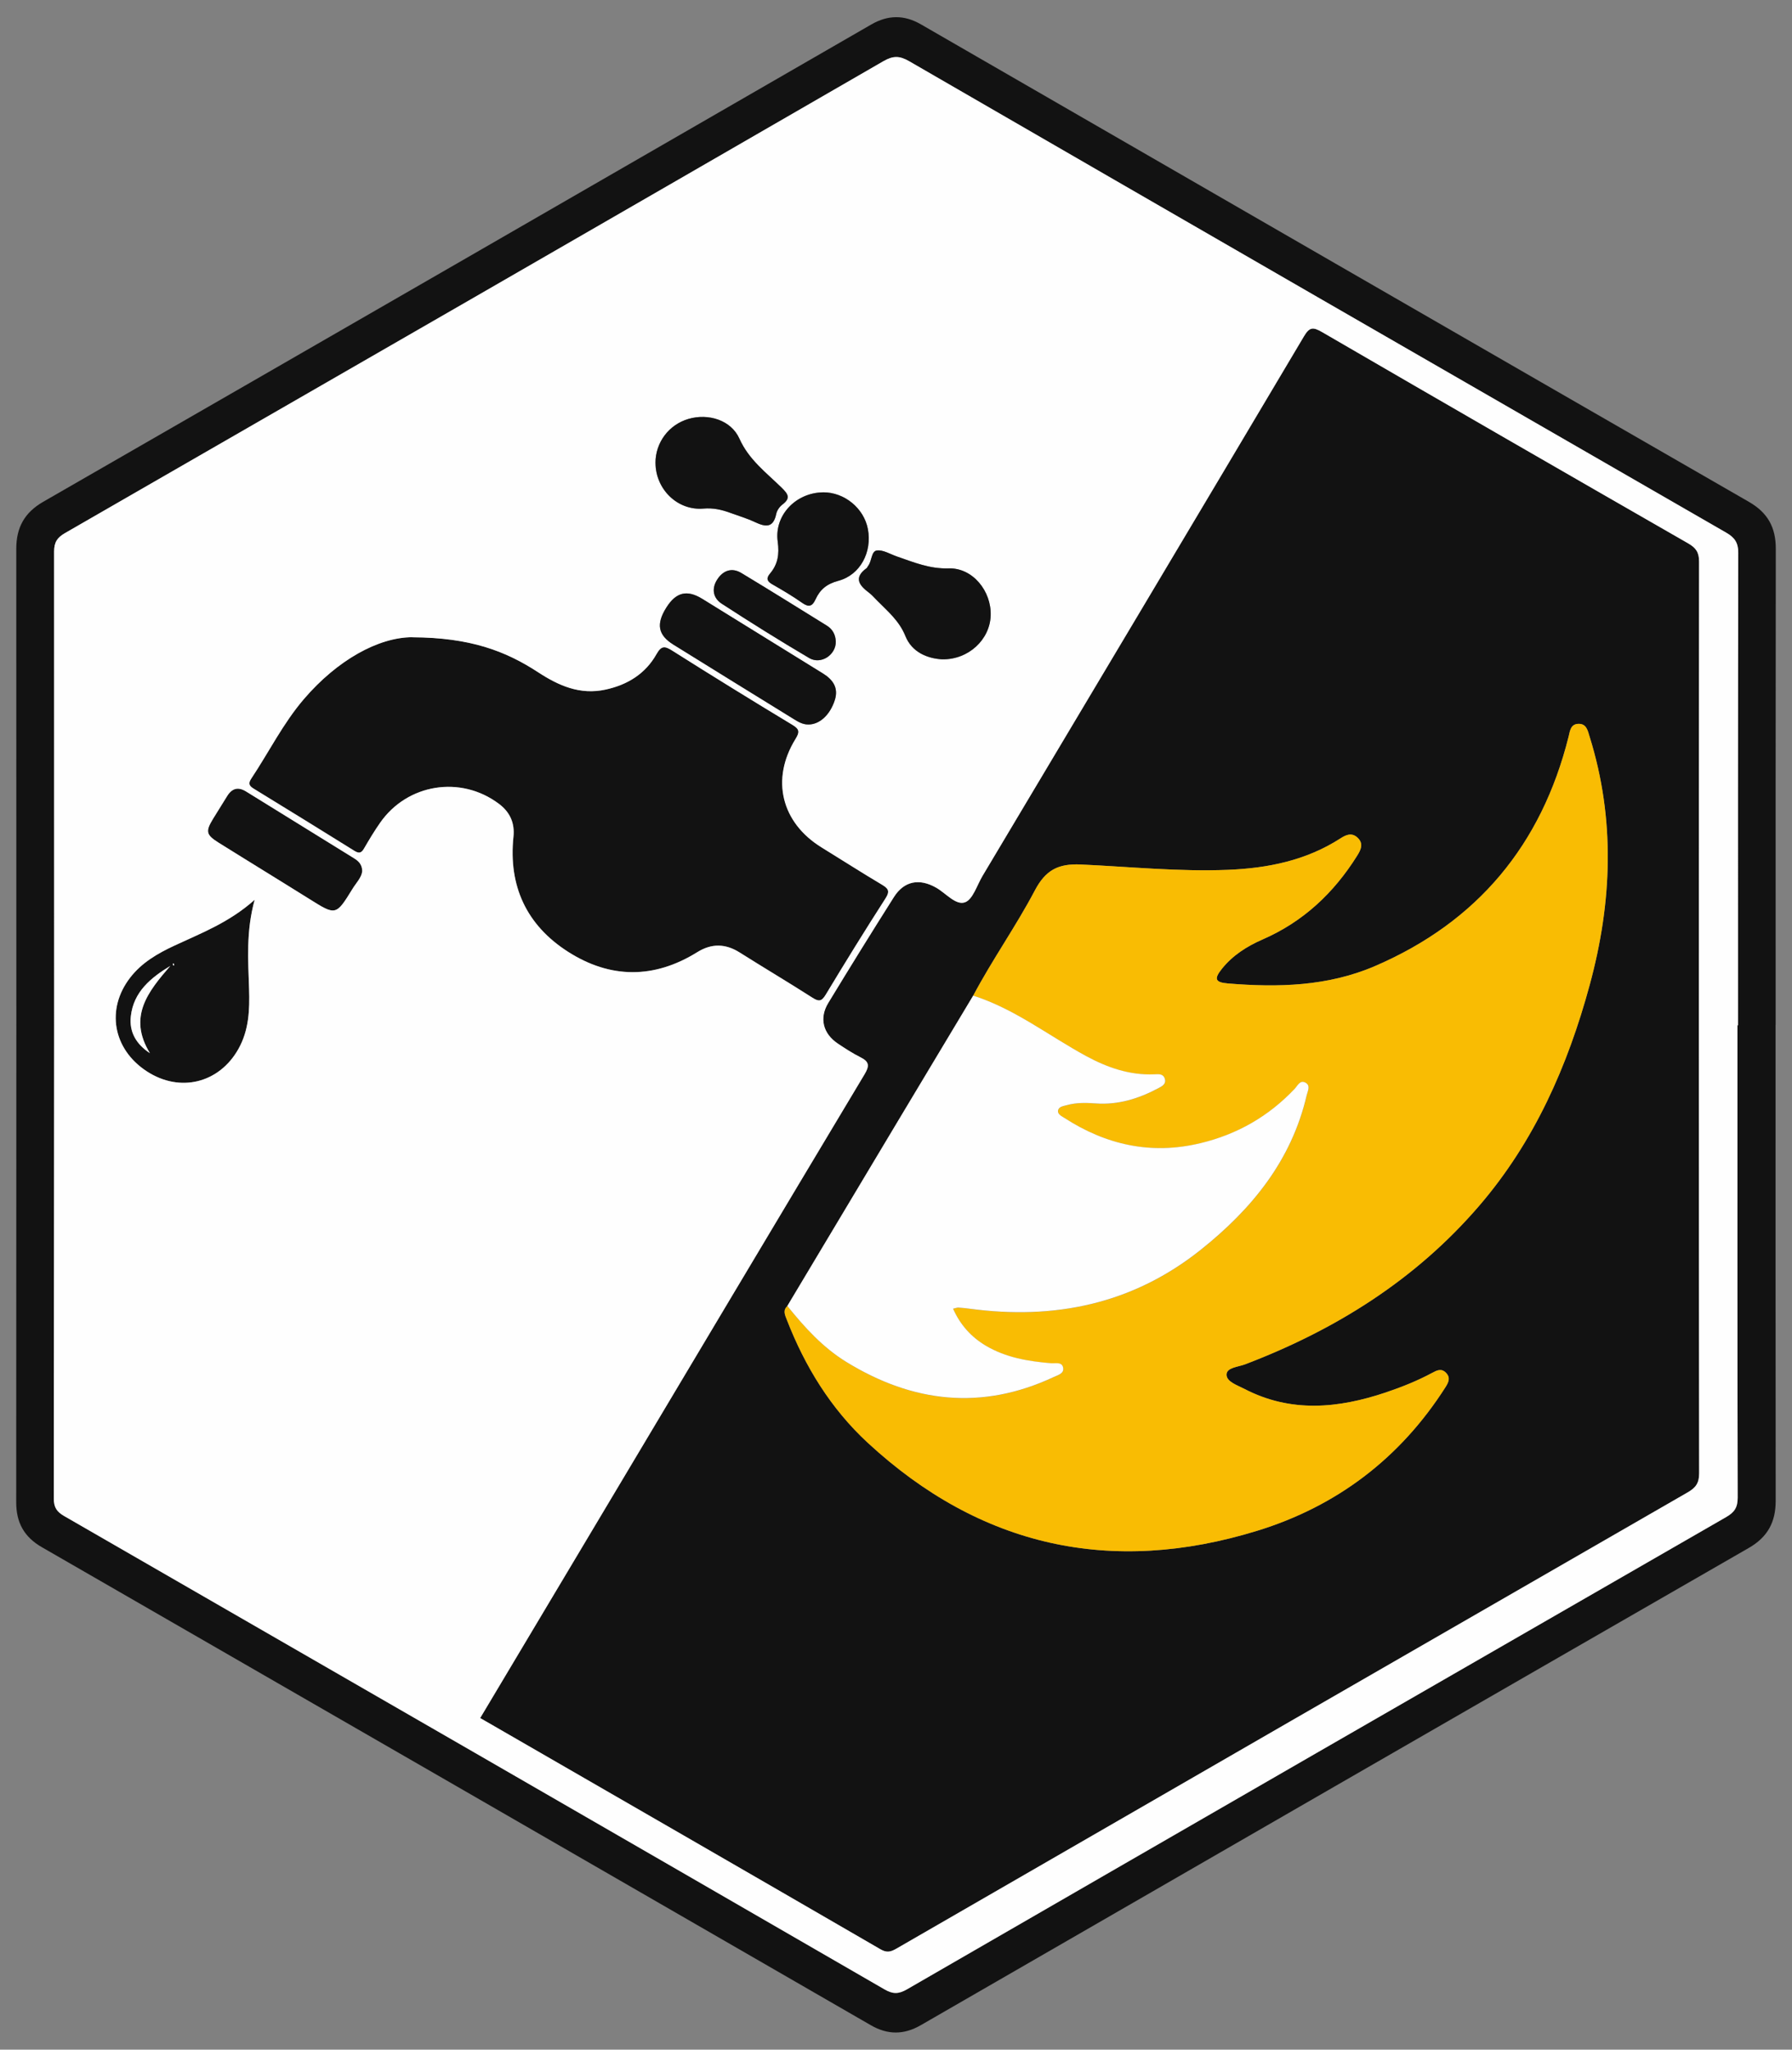
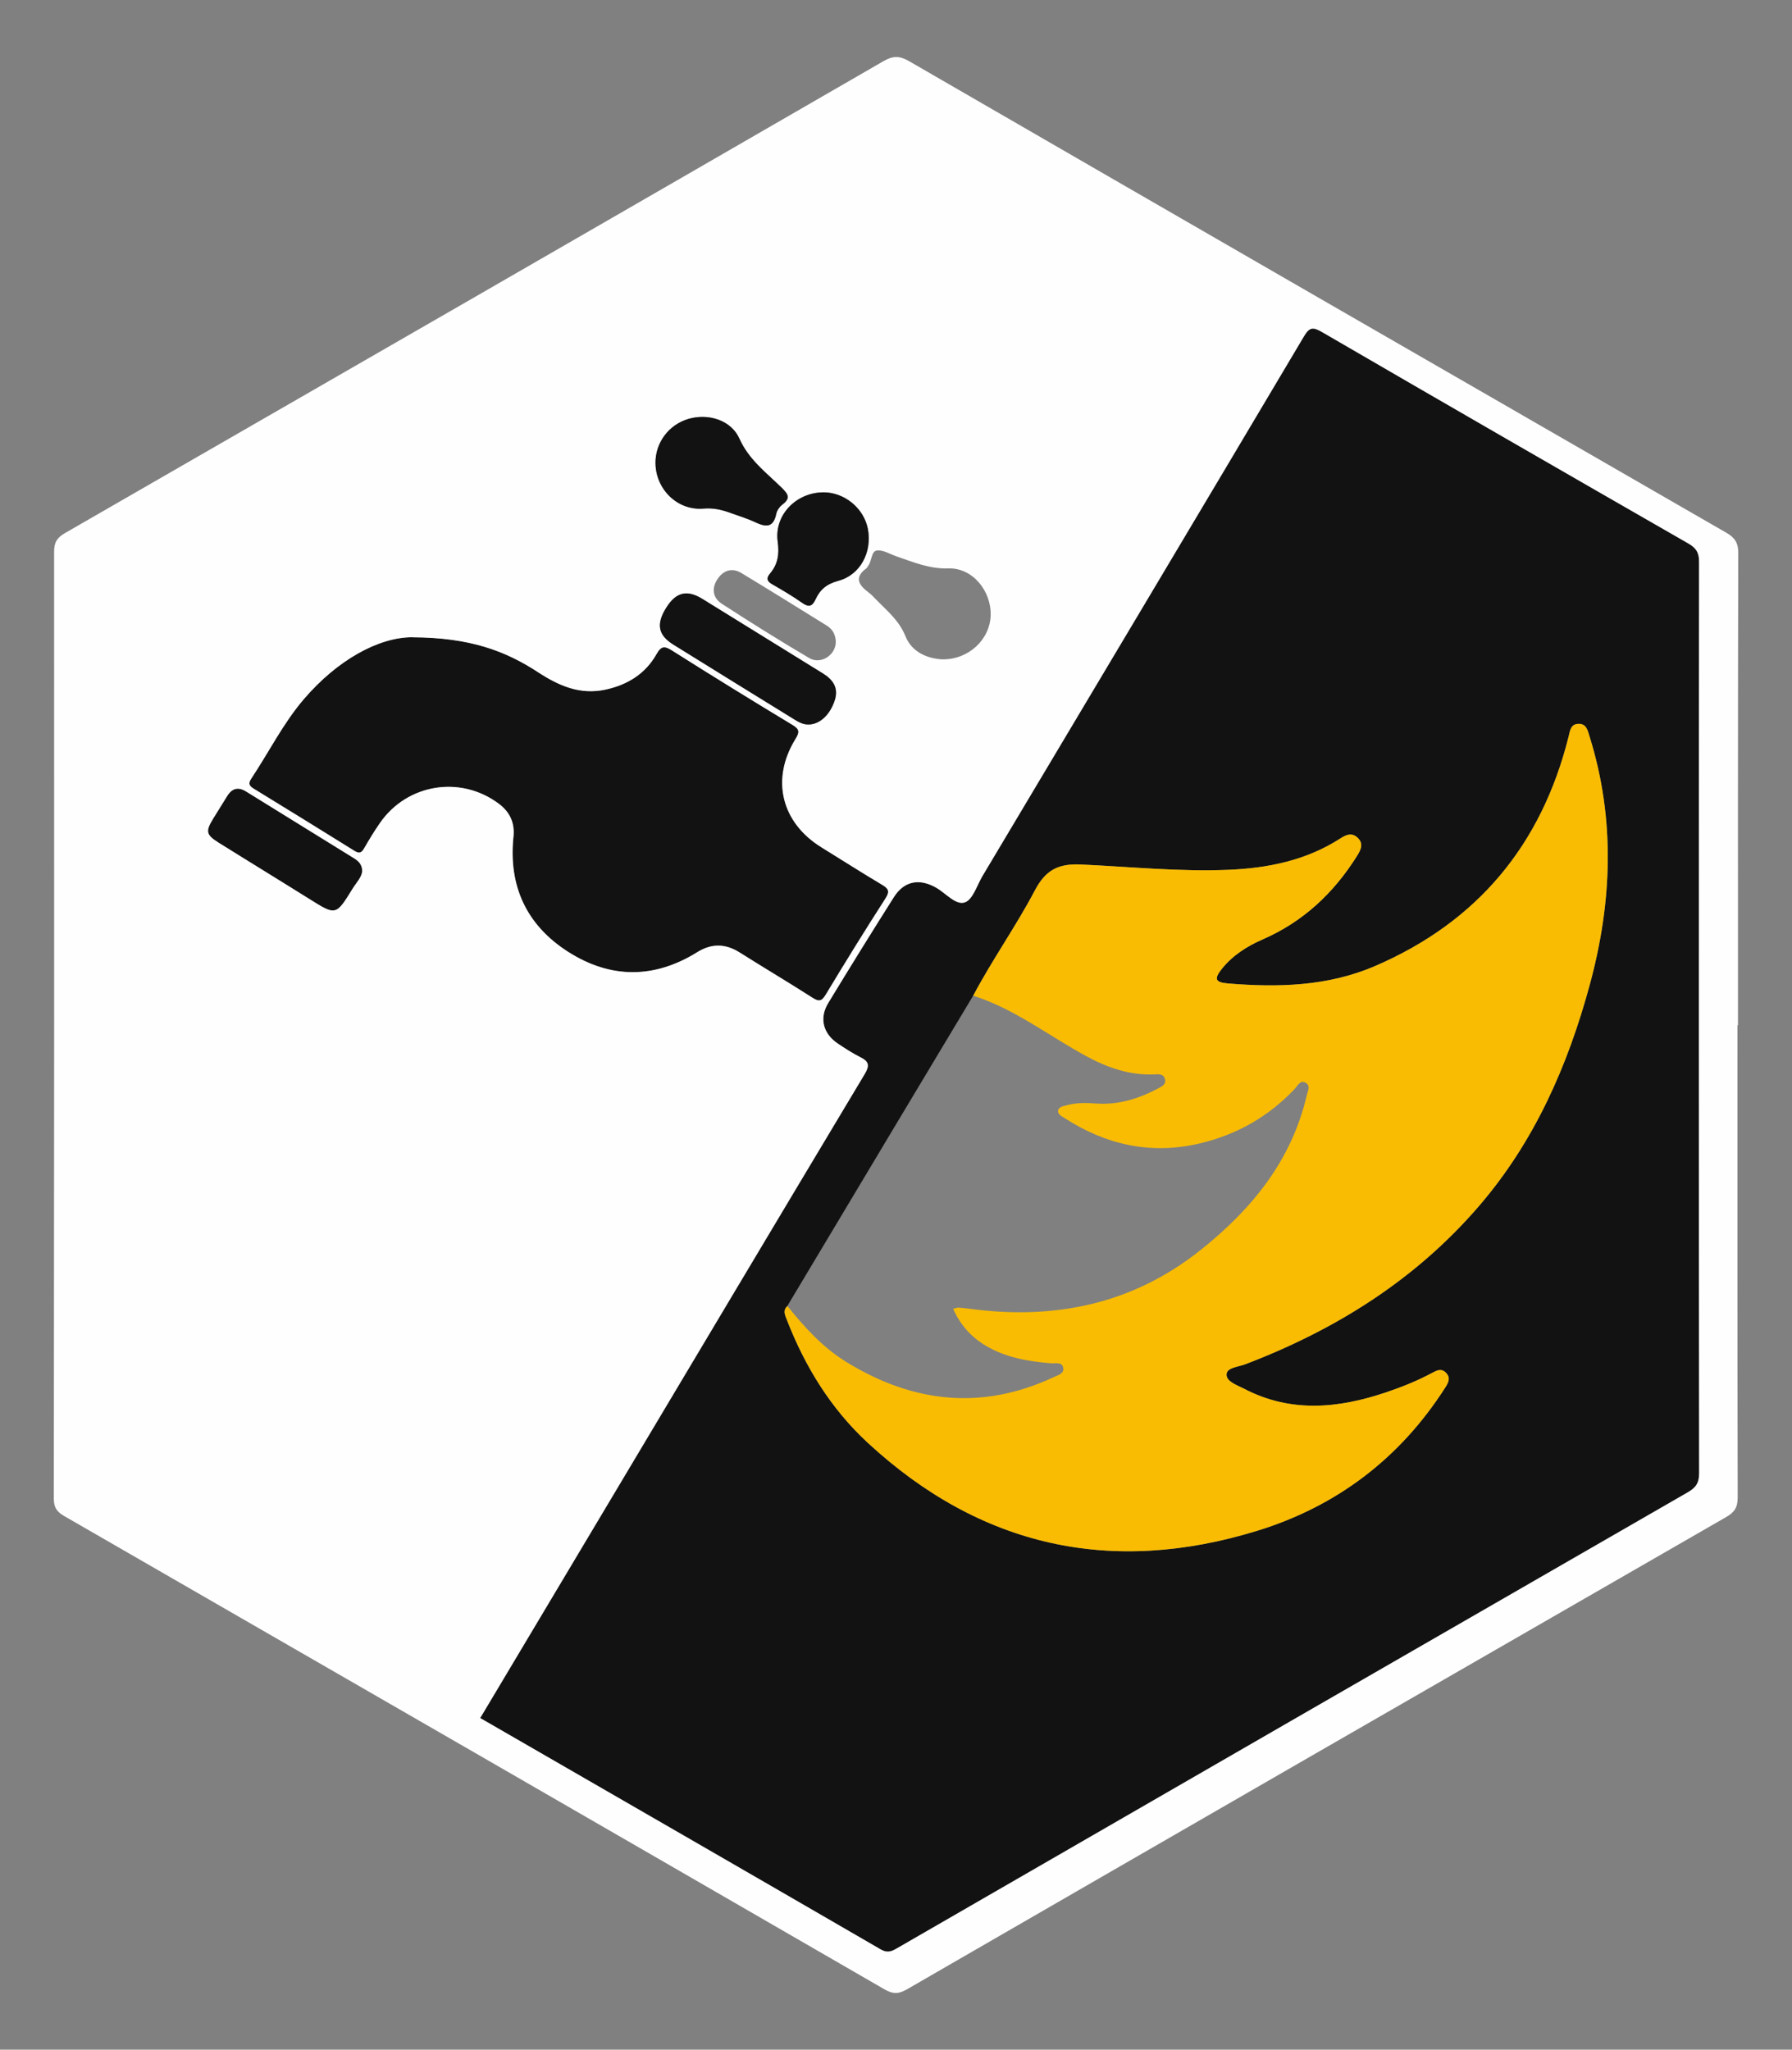
<svg xmlns="http://www.w3.org/2000/svg" id="Calque_1" data-name="Calque 1" viewBox="0 0 504.09 576.59">
  <rect x="0" y="0" width="504.09" height="576.59" fill="#808080" stroke="none" />
  <defs>
    <style>      .cls-1 {        fill: #121212;      }      .cls-2 {        fill: #fefefe;      }      .cls-3 {        fill: #f9bc03;      }    </style>
  </defs>
  <path class="cls-1" d="M135.07,483.3c11.36-19.04,22.66-37.97,33.96-56.91,24.72-41.43,49.4-82.88,74.21-124.26,1.45-2.42,1.18-3.53-1.21-4.73-2.21-1.1-4.3-2.47-6.36-3.85-4.15-2.78-5.28-7.15-2.69-11.4,6.06-9.98,12.21-19.91,18.46-29.78,2.91-4.59,7.2-5.36,11.93-2.65,2.7,1.54,5.48,5,8.05,4.11,2.24-.78,3.4-4.8,4.96-7.43,30.15-50.55,60.32-101.09,90.37-151.71,1.57-2.65,2.51-2.82,5.14-1.29,34.27,19.92,68.6,39.71,102.98,59.44,2.2,1.26,3.08,2.52,3.08,5.15-.08,85.49-.09,170.98.02,256.47,0,2.83-1.02,4.08-3.28,5.38-74.22,42.73-148.4,85.51-222.57,128.34-1.58.92-2.67,1.19-4.44.16-36.94-21.42-73.93-42.74-110.92-64.08-.6-.34-1.2-.69-1.69-.97ZM221.49,367.39c-1.34,1.24-.69,2.51-.16,3.87,5.11,13.17,12.38,25.02,22.77,34.61,31.7,29.3,68.49,37.4,109.57,24.74,22.39-6.9,40.21-20.43,52.92-40.36.91-1.43,1.51-2.72.13-4.11-1.28-1.3-2.57-.64-3.86.06-4.17,2.24-8.55,3.99-13.03,5.5-13.4,4.51-26.75,5.81-39.85-1.03-1.96-1.02-5-1.98-4.96-4.01.04-1.98,3.3-2.13,5.21-2.86,25.45-9.7,47.94-23.77,65.84-44.58,15.57-18.1,24.93-39.4,31.11-62.16,6.31-23.21,7.23-46.57-.03-69.84-.52-1.67-.87-3.7-3.21-3.6-2.17.1-2.32,2.08-2.71,3.64-7.62,30.41-25.61,52.1-54.47,64.51-13.26,5.7-27.27,6.04-41.37,4.88-3.65-.3-3.92-1.32-1.65-4.15,3.03-3.78,7.05-6.32,11.39-8.21,11.45-4.99,20.07-13.08,26.61-23.54,1.02-1.62,1.97-3.39.13-5.11-1.65-1.55-3.27-.78-4.83.22-9.64,6.21-20.4,8.38-31.65,8.83-13.83.56-27.6-.87-41.38-1.5-6.4-.29-9.92,1.6-12.92,7.31-5.32,10.1-11.97,19.46-17.33,29.58-7.03,11.72-14.06,23.43-21.08,35.15-10.41,17.38-20.8,34.77-31.2,52.15Z" />
  <path class="cls-1" d="M115.99,179.26c16.3.07,26.23,3.85,35.39,9.83,5.82,3.8,11.8,6.43,18.95,4.89,6.19-1.34,11.23-4.43,14.36-9.99,1.38-2.46,2.37-2.29,4.51-.93,11.16,7.07,22.41,14,33.72,20.83,2.05,1.24,2.06,2.04.87,3.98-7,11.34-3.99,23.53,7.35,30.51,5.63,3.46,11.18,7.04,16.86,10.41,1.84,1.09,2.47,1.8,1.1,3.93-5.74,8.93-11.32,17.97-16.8,27.06-1.16,1.93-1.95,2.02-3.76.86-6.76-4.32-13.66-8.42-20.44-12.7-4.02-2.54-7.91-2.61-11.95-.1-12.14,7.55-24.49,7.49-36.37-.13-11.64-7.46-16.78-18.46-15.33-32.35.4-3.87-.99-6.92-4.07-9.24-10.73-8.08-25.77-5.7-33.45,5.33-1.62,2.32-3.08,4.75-4.5,7.2-.76,1.32-1.42,1.5-2.76.66-9.4-5.88-18.86-11.67-28.31-17.48-1.19-.73-1.61-1.39-.69-2.78,4.97-7.45,8.97-15.56,14.83-22.41,9.37-10.94,20.96-17.4,30.51-17.4Z" />
-   <path class="cls-1" d="M71.64,253.11c-2.46,8.94-1.82,17.05-1.57,25.15.18,5.81-.03,11.54-3,16.82-5.42,9.65-16.45,12.38-25.76,6.31-9.55-6.23-11.56-17.48-4.7-26.36,3.27-4.24,7.73-6.81,12.47-9.02,7.54-3.52,15.4-6.49,22.56-12.89ZM47.91,271.71c-5.49,3.35-10.36,7.29-11.11,14.2-.48,4.35,1.47,7.81,5.38,10.36-6.3-10.25-.5-17.36,5.73-24.56ZM48.81,270.98c-.08.08-.22.17-.2.22.03.15.12.3.19.44.07-.07.21-.15.2-.21-.03-.15-.12-.3-.19-.46Z" />
  <path class="cls-1" d="M101.9,245.09c-.19,1.78-1.68,3.24-2.71,4.92-4.7,7.63-4.7,7.57-12.16,2.89-8.48-5.31-17.03-10.53-25.51-15.83-3.59-2.24-3.75-3.19-1.53-6.81,1.29-2.11,2.61-4.2,3.91-6.3,1.36-2.2,3.08-2.7,5.35-1.29,10.1,6.27,20.23,12.51,30.34,18.77,1.24.77,2.28,1.7,2.32,3.66Z" />
  <path class="cls-3" d="M273.77,280.08c5.35-10.11,12.01-19.48,17.33-29.58,3.01-5.71,6.52-7.6,12.92-7.31,13.78.63,27.55,2.05,41.38,1.5,11.24-.45,22.01-2.62,31.65-8.83,1.55-1,3.18-1.77,4.83-.22,1.83,1.72.88,3.49-.13,5.11-6.55,10.46-15.17,18.56-26.61,23.54-4.34,1.89-8.35,4.43-11.39,8.21-2.26,2.82-2,3.85,1.65,4.15,14.1,1.17,28.12.83,41.37-4.88,28.86-12.42,46.85-34.11,54.47-64.51.39-1.56.53-3.54,2.71-3.64,2.34-.11,2.69,1.92,3.21,3.6,7.27,23.28,6.34,46.63.03,69.84-6.18,22.76-15.54,44.06-31.11,62.16-17.9,20.81-40.39,34.88-65.84,44.58-1.91.73-5.17.88-5.21,2.86-.04,2.03,2.99,2.99,4.96,4.01,13.11,6.83,26.45,5.53,39.85,1.03,4.48-1.51,8.86-3.26,13.03-5.5,1.29-.7,2.58-1.36,3.86-.06,1.37,1.39.78,2.68-.13,4.11-12.71,19.93-30.53,33.47-52.92,40.36-41.08,12.65-77.87,4.56-109.57-24.74-10.38-9.6-17.65-21.44-22.77-34.61-.53-1.37-1.19-2.63.16-3.87,4.82,6,9.96,11.68,16.59,15.75,18.69,11.49,38.1,13.71,58.32,4.26,1.19-.56,3.11-1,2.64-2.79-.4-1.55-2.2-1.01-3.42-1.11-6.4-.53-12.67-1.59-18.29-4.92-4.12-2.44-7.19-5.85-9.22-10.41.81-.18,1.15-.34,1.49-.32,1.06.07,2.12.18,3.17.32,23.88,3.2,45.8-1.27,64.96-16.54,14.37-11.45,25.57-25.11,29.85-43.5.28-1.22,1.16-2.7-.3-3.53-1.56-.89-2.25.84-3.06,1.69-7.34,7.78-16.21,12.84-26.6,15.33-13.79,3.29-26.43.48-38.18-7.11-.78-.5-1.92-1.02-1.81-2,.13-1.22,1.53-1.34,2.47-1.6,2.64-.74,5.38-.69,8.09-.49,6.35.47,12.14-1.34,17.64-4.27.98-.52,2.29-1.11,1.85-2.64-.43-1.5-1.76-1.33-2.93-1.28-6.96.31-13.23-1.88-19.24-5.15-10.54-5.72-20.1-13.27-31.73-16.98Z" />
  <g>
-     <path class="cls-1" d="M499.47,288.29c0,44.63-.02,89.26.03,133.9,0,5.97-2.23,10.19-7.57,13.26-77.68,44.69-155.31,89.47-232.93,134.26-4.75,2.74-9.31,2.72-14,.02-77.72-44.85-155.44-89.7-233.2-134.48-5.06-2.91-7.25-6.97-7.24-12.7.05-89.38.05-178.76.02-268.15,0-5.97,2.27-10.19,7.59-13.25C89.84,96.47,167.46,51.69,245.07,6.9c4.76-2.75,9.31-2.75,14-.04,77.62,44.79,155.22,89.61,232.89,134.31,5.34,3.07,7.58,7.22,7.57,13.22-.07,44.63-.04,89.26-.04,133.9h-.02ZM488.74,288.42s.1,0,.15,0c0-44.28-.03-88.57.08-132.85,0-2.91-.99-4.34-3.41-5.74-76.65-44.14-153.27-88.33-229.83-132.62-2.71-1.57-4.56-1.54-7.24.01C171.8,61.54,95.06,105.78,18.3,149.96c-2.2,1.27-3.08,2.57-3.08,5.19.05,88.81.03,177.61-.08,266.42,0,2.49.84,3.71,2.91,4.91,76.95,44.33,153.88,88.7,230.76,133.15,2.33,1.35,3.94,1.36,6.3,0,76.79-44.36,153.62-88.65,230.49-132.88,2.33-1.34,3.22-2.71,3.21-5.47-.11-44.28-.07-88.57-.07-132.85Z" />
-     <path class="cls-2" d="M488.74,288.42c0,44.28-.03,88.57.07,132.85,0,2.76-.89,4.13-3.21,5.47-76.87,44.23-153.7,88.51-230.49,132.88-2.36,1.36-3.97,1.35-6.3,0-76.88-44.45-153.81-88.82-230.76-133.15-2.07-1.2-2.92-2.42-2.91-4.91.1-88.81.13-177.61.08-266.42,0-2.62.88-3.93,3.08-5.19C95.06,105.78,171.8,61.54,248.49,17.22c2.68-1.55,4.53-1.58,7.24-.01,76.56,44.29,153.18,88.48,229.83,132.62,2.42,1.39,3.42,2.83,3.41,5.74-.11,44.28-.08,88.57-.08,132.85-.05,0-.1,0-.15,0ZM135.07,483.3c.49.28,1.09.63,1.69.97,36.98,21.34,73.98,42.66,110.92,64.08,1.77,1.02,2.85.75,4.44-.16,74.16-42.82,148.35-85.61,222.57-128.34,2.25-1.3,3.28-2.55,3.28-5.38-.1-85.49-.1-170.98-.02-256.47,0-2.63-.88-3.89-3.08-5.15-34.37-19.73-68.71-39.52-102.98-59.44-2.63-1.53-3.57-1.36-5.14,1.29-30.05,50.61-60.22,101.15-90.37,151.71-1.57,2.63-2.72,6.65-4.96,7.43-2.56.89-5.35-2.57-8.05-4.11-4.73-2.71-9.03-1.94-11.93,2.65-6.25,9.87-12.4,19.8-18.46,29.78-2.58,4.25-1.46,8.61,2.69,11.4,2.06,1.38,4.15,2.74,6.36,3.85,2.39,1.2,2.66,2.3,1.21,4.73-24.8,41.38-49.49,82.83-74.21,124.26-11.3,18.94-22.6,37.88-33.96,56.91ZM115.99,179.26c-9.55,0-21.14,6.46-30.51,17.4-5.87,6.85-9.86,14.95-14.83,22.41-.92,1.38-.5,2.05.69,2.78,9.45,5.8,18.9,11.6,28.31,17.48,1.35.84,2,.66,2.76-.66,1.42-2.45,2.88-4.88,4.5-7.2,7.68-11.03,22.72-13.41,33.45-5.33,3.07,2.31,4.47,5.37,4.07,9.24-1.45,13.89,3.69,24.9,15.33,32.35,11.89,7.61,24.24,7.68,36.37.13,4.04-2.51,7.93-2.44,11.95.1,6.78,4.28,13.69,8.38,20.44,12.7,1.81,1.16,2.59,1.08,3.76-.86,5.48-9.1,11.06-18.13,16.8-27.06,1.37-2.13.74-2.83-1.1-3.93-5.68-3.37-11.24-6.95-16.86-10.41-11.34-6.98-14.35-19.17-7.35-30.51,1.2-1.94,1.18-2.74-.87-3.98-11.31-6.83-22.56-13.77-33.72-20.83-2.15-1.36-3.13-1.53-4.51.93-3.13,5.56-8.17,8.65-14.36,9.99-7.15,1.55-13.14-1.09-18.95-4.89-9.15-5.98-19.09-9.76-35.39-9.83ZM71.64,253.11c-7.16,6.4-15.02,9.37-22.56,12.89-4.74,2.21-9.2,4.78-12.47,9.02-6.86,8.89-4.85,20.14,4.7,26.36,9.31,6.07,20.35,3.34,25.76-6.31,2.97-5.28,3.18-11.01,3-16.82-.26-8.1-.89-16.22,1.57-25.15ZM227.32,203.8c3.15.07,6.2-2.66,7.53-6.95,1.05-3.37-.58-5.67-3.34-7.38-11.32-7.01-22.64-14.01-33.97-21.01-4.28-2.64-7.37-1.88-10.09,2.43-2.92,4.63-2.39,7.73,1.97,10.45,11.3,7.04,22.65,14,33.97,21.01,1.22.75,2.43,1.45,3.92,1.45ZM265.13,185.48c7.33.08,13.3-5.55,13.54-12.29.25-6.92-5.09-13.5-11.84-13.29-5.34.17-9.83-1.74-14.57-3.36-1.88-.65-3.88-1.93-5.64-1.67-1.58.23-1.34,3.01-2.46,4.37-.15.18-.21.46-.39.59-3.65,2.65-2.18,4.78.62,6.87.84.63,1.55,1.45,2.29,2.2,3.02,3.06,6.27,5.73,8.01,10.05,1.81,4.49,6.09,6.31,10.43,6.54ZM184.39,130.22c.01,7.38,6.15,13.47,13.46,12.85,2.73-.23,5.09.29,7.51,1.18,2.32.85,4.72,1.56,6.95,2.6,2.93,1.37,5.2,1.82,6.04-2.29.2-.96.93-2.02,1.73-2.62,2.45-1.84,1.57-3-.26-4.79-4.31-4.23-9.18-7.82-11.83-13.75-2.36-5.27-8.78-7.17-14.31-5.56-5.54,1.61-9.31,6.63-9.3,12.38ZM101.9,245.09c-.03-1.96-1.08-2.89-2.32-3.66-10.11-6.26-20.23-12.5-30.34-18.77-2.27-1.41-3.99-.91-5.35,1.29-1.3,2.1-2.62,4.19-3.91,6.3-2.22,3.62-2.05,4.57,1.53,6.81,8.48,5.31,17.03,10.52,25.51,15.83,7.46,4.68,7.47,4.73,12.16-2.89,1.03-1.67,2.53-3.14,2.71-4.92ZM231.51,138.5c-7.55.07-13.75,6.36-12.74,13.83.49,3.62.05,6.39-2.18,9.03-1.12,1.33-.83,2.15.65,3,2.86,1.64,5.72,3.32,8.41,5.22,1.85,1.31,2.85,1.01,3.75-.96,1.27-2.78,3.16-4.37,6.42-5.24,6.21-1.66,9.53-8.11,8.32-14.54-1.1-5.88-6.63-10.41-12.63-10.35ZM235.11,180.44c-.09-1.89-.88-3.43-2.5-4.43-8.01-4.96-16-9.96-24.07-14.82-2.66-1.6-5.1-.73-6.74,1.76-1.69,2.56-1.27,5.26,1.21,6.87,8.1,5.26,16.29,10.39,24.61,15.29,3.33,1.97,7.58-.91,7.49-4.67Z" />
+     <path class="cls-2" d="M488.74,288.42c0,44.28-.03,88.57.07,132.85,0,2.76-.89,4.13-3.21,5.47-76.87,44.23-153.7,88.51-230.49,132.88-2.36,1.36-3.97,1.35-6.3,0-76.88-44.45-153.81-88.82-230.76-133.15-2.07-1.2-2.92-2.42-2.91-4.91.1-88.81.13-177.61.08-266.42,0-2.62.88-3.93,3.08-5.19C95.06,105.78,171.8,61.54,248.49,17.22c2.68-1.55,4.53-1.58,7.24-.01,76.56,44.29,153.18,88.48,229.83,132.62,2.42,1.39,3.42,2.83,3.41,5.74-.11,44.28-.08,88.57-.08,132.85-.05,0-.1,0-.15,0ZM135.07,483.3c.49.28,1.09.63,1.69.97,36.98,21.34,73.98,42.66,110.92,64.08,1.77,1.02,2.85.75,4.44-.16,74.16-42.82,148.35-85.61,222.57-128.34,2.25-1.3,3.28-2.55,3.28-5.38-.1-85.49-.1-170.98-.02-256.47,0-2.63-.88-3.89-3.08-5.15-34.37-19.73-68.71-39.52-102.98-59.44-2.63-1.53-3.57-1.36-5.14,1.29-30.05,50.61-60.22,101.15-90.37,151.71-1.57,2.63-2.72,6.65-4.96,7.43-2.56.89-5.35-2.57-8.05-4.11-4.73-2.71-9.03-1.94-11.93,2.65-6.25,9.87-12.4,19.8-18.46,29.78-2.58,4.25-1.46,8.61,2.69,11.4,2.06,1.38,4.15,2.74,6.36,3.85,2.39,1.2,2.66,2.3,1.21,4.73-24.8,41.38-49.49,82.83-74.21,124.26-11.3,18.94-22.6,37.88-33.96,56.91ZM115.99,179.26c-9.55,0-21.14,6.46-30.51,17.4-5.87,6.85-9.86,14.95-14.83,22.41-.92,1.38-.5,2.05.69,2.78,9.45,5.8,18.9,11.6,28.31,17.48,1.35.84,2,.66,2.76-.66,1.42-2.45,2.88-4.88,4.5-7.2,7.68-11.03,22.72-13.41,33.45-5.33,3.07,2.31,4.47,5.37,4.07,9.24-1.45,13.89,3.69,24.9,15.33,32.35,11.89,7.61,24.24,7.68,36.37.13,4.04-2.51,7.93-2.44,11.95.1,6.78,4.28,13.69,8.38,20.44,12.7,1.81,1.16,2.59,1.08,3.76-.86,5.48-9.1,11.06-18.13,16.8-27.06,1.37-2.13.74-2.83-1.1-3.93-5.68-3.37-11.24-6.95-16.86-10.41-11.34-6.98-14.35-19.17-7.35-30.51,1.2-1.94,1.18-2.74-.87-3.98-11.31-6.83-22.56-13.77-33.72-20.83-2.15-1.36-3.13-1.53-4.51.93-3.13,5.56-8.17,8.65-14.36,9.99-7.15,1.55-13.14-1.09-18.95-4.89-9.15-5.98-19.09-9.76-35.39-9.83ZM71.64,253.11ZM227.32,203.8c3.15.07,6.2-2.66,7.53-6.95,1.05-3.37-.58-5.67-3.34-7.38-11.32-7.01-22.64-14.01-33.97-21.01-4.28-2.64-7.37-1.88-10.09,2.43-2.92,4.63-2.39,7.73,1.97,10.45,11.3,7.04,22.65,14,33.97,21.01,1.22.75,2.43,1.45,3.92,1.45ZM265.13,185.48c7.33.08,13.3-5.55,13.54-12.29.25-6.92-5.09-13.5-11.84-13.29-5.34.17-9.83-1.74-14.57-3.36-1.88-.65-3.88-1.93-5.64-1.67-1.58.23-1.34,3.01-2.46,4.37-.15.18-.21.46-.39.59-3.65,2.65-2.18,4.78.62,6.87.84.63,1.55,1.45,2.29,2.2,3.02,3.06,6.27,5.73,8.01,10.05,1.81,4.49,6.09,6.31,10.43,6.54ZM184.39,130.22c.01,7.38,6.15,13.47,13.46,12.85,2.73-.23,5.09.29,7.51,1.18,2.32.85,4.72,1.56,6.95,2.6,2.93,1.37,5.2,1.82,6.04-2.29.2-.96.93-2.02,1.73-2.62,2.45-1.84,1.57-3-.26-4.79-4.31-4.23-9.18-7.82-11.83-13.75-2.36-5.27-8.78-7.17-14.31-5.56-5.54,1.61-9.31,6.63-9.3,12.38ZM101.9,245.09c-.03-1.96-1.08-2.89-2.32-3.66-10.11-6.26-20.23-12.5-30.34-18.77-2.27-1.41-3.99-.91-5.35,1.29-1.3,2.1-2.62,4.19-3.91,6.3-2.22,3.62-2.05,4.57,1.53,6.81,8.48,5.31,17.03,10.52,25.51,15.83,7.46,4.68,7.47,4.73,12.16-2.89,1.03-1.67,2.53-3.14,2.71-4.92ZM231.51,138.5c-7.55.07-13.75,6.36-12.74,13.83.49,3.62.05,6.39-2.18,9.03-1.12,1.33-.83,2.15.65,3,2.86,1.64,5.72,3.32,8.41,5.22,1.85,1.31,2.85,1.01,3.75-.96,1.27-2.78,3.16-4.37,6.42-5.24,6.21-1.66,9.53-8.11,8.32-14.54-1.1-5.88-6.63-10.41-12.63-10.35ZM235.11,180.44c-.09-1.89-.88-3.43-2.5-4.43-8.01-4.96-16-9.96-24.07-14.82-2.66-1.6-5.1-.73-6.74,1.76-1.69,2.56-1.27,5.26,1.21,6.87,8.1,5.26,16.29,10.39,24.61,15.29,3.33,1.97,7.58-.91,7.49-4.67Z" />
    <path class="cls-1" d="M227.32,203.8c-1.49,0-2.7-.7-3.92-1.45-11.32-7-22.67-13.97-33.97-21.01-4.37-2.72-4.89-5.82-1.97-10.45,2.72-4.31,5.81-5.07,10.09-2.43,11.33,6.99,22.65,14,33.97,21.01,2.76,1.71,4.39,4,3.34,7.38-1.34,4.3-4.38,7.02-7.53,6.95Z" />
-     <path class="cls-1" d="M265.13,185.48c-4.34-.23-8.62-2.05-10.43-6.54-1.74-4.32-4.99-6.99-8.01-10.05-.74-.75-1.45-1.57-2.29-2.2-2.8-2.09-4.27-4.22-.62-6.87.18-.13.24-.41.39-.59,1.12-1.36.88-4.14,2.46-4.37,1.76-.26,3.76,1.02,5.64,1.67,4.73,1.63,9.23,3.53,14.57,3.36,6.75-.22,12.09,6.37,11.84,13.29-.24,6.75-6.22,12.37-13.54,12.29Z" />
    <path class="cls-1" d="M184.39,130.22c-.01-5.74,3.76-10.77,9.3-12.38,5.53-1.61,11.95.3,14.31,5.56,2.65,5.93,7.52,9.52,11.83,13.75,1.83,1.79,2.7,2.95.26,4.79-.8.6-1.53,1.66-1.73,2.62-.84,4.11-3.12,3.66-6.04,2.29-2.23-1.05-4.63-1.75-6.95-2.6-2.43-.89-4.78-1.41-7.51-1.18-7.31.61-13.44-5.48-13.46-12.85Z" />
    <path class="cls-1" d="M231.51,138.5c6-.06,11.53,4.47,12.63,10.35,1.21,6.43-2.11,12.88-8.32,14.54-3.26.87-5.15,2.46-6.42,5.24-.9,1.97-1.9,2.26-3.75.96-2.69-1.9-5.55-3.58-8.41-5.22-1.48-.85-1.77-1.67-.65-3,2.23-2.65,2.67-5.42,2.18-9.03-1.01-7.47,5.19-13.76,12.74-13.83Z" />
-     <path class="cls-1" d="M235.11,180.44c.09,3.76-4.16,6.63-7.49,4.67-8.32-4.9-16.51-10.03-24.61-15.29-2.48-1.61-2.9-4.31-1.21-6.87,1.64-2.49,4.08-3.36,6.74-1.76,8.07,4.86,16.06,9.86,24.07,14.82,1.62,1,2.4,2.54,2.5,4.43Z" />
-     <path class="cls-2" d="M273.77,280.08c11.62,3.7,21.19,11.25,31.73,16.98,6.01,3.26,12.28,5.45,19.24,5.15,1.18-.05,2.5-.22,2.93,1.28.44,1.53-.88,2.12-1.85,2.64-5.5,2.93-11.29,4.74-17.64,4.27-2.71-.2-5.45-.25-8.09.49-.95.27-2.34.39-2.47,1.6-.11.98,1.04,1.5,1.81,2,11.75,7.59,24.39,10.41,38.18,7.11,10.39-2.48,19.26-7.55,26.6-15.33.8-.85,1.5-2.58,3.06-1.69,1.46.83.59,2.32.3,3.53-4.28,18.39-15.47,32.05-29.85,43.5-19.16,15.27-41.09,19.74-64.96,16.54-1.05-.14-2.11-.25-3.17-.32-.33-.02-.68.14-1.49.32,2.03,4.56,5.11,7.97,9.22,10.41,5.62,3.33,11.89,4.39,18.29,4.92,1.23.1,3.02-.44,3.42,1.11.47,1.79-1.45,2.23-2.64,2.79-20.22,9.45-39.63,7.23-58.32-4.26-6.62-4.07-11.77-9.75-16.59-15.75,10.4-17.38,20.8-34.77,31.2-52.15,7.02-11.72,14.05-23.44,21.08-35.15Z" />
    <path class="cls-2" d="M47.91,271.71c-6.23,7.2-12.03,14.32-5.73,24.56-3.91-2.55-5.86-6.01-5.38-10.36.76-6.91,5.62-10.85,11.11-14.2Z" />
  </g>
  <path class="cls-2" d="M48.81,270.98c.07.16.16.3.19.46,0,.06-.13.14-.2.21-.07-.15-.16-.29-.19-.44-.01-.06.13-.14.2-.22Z" />
</svg>